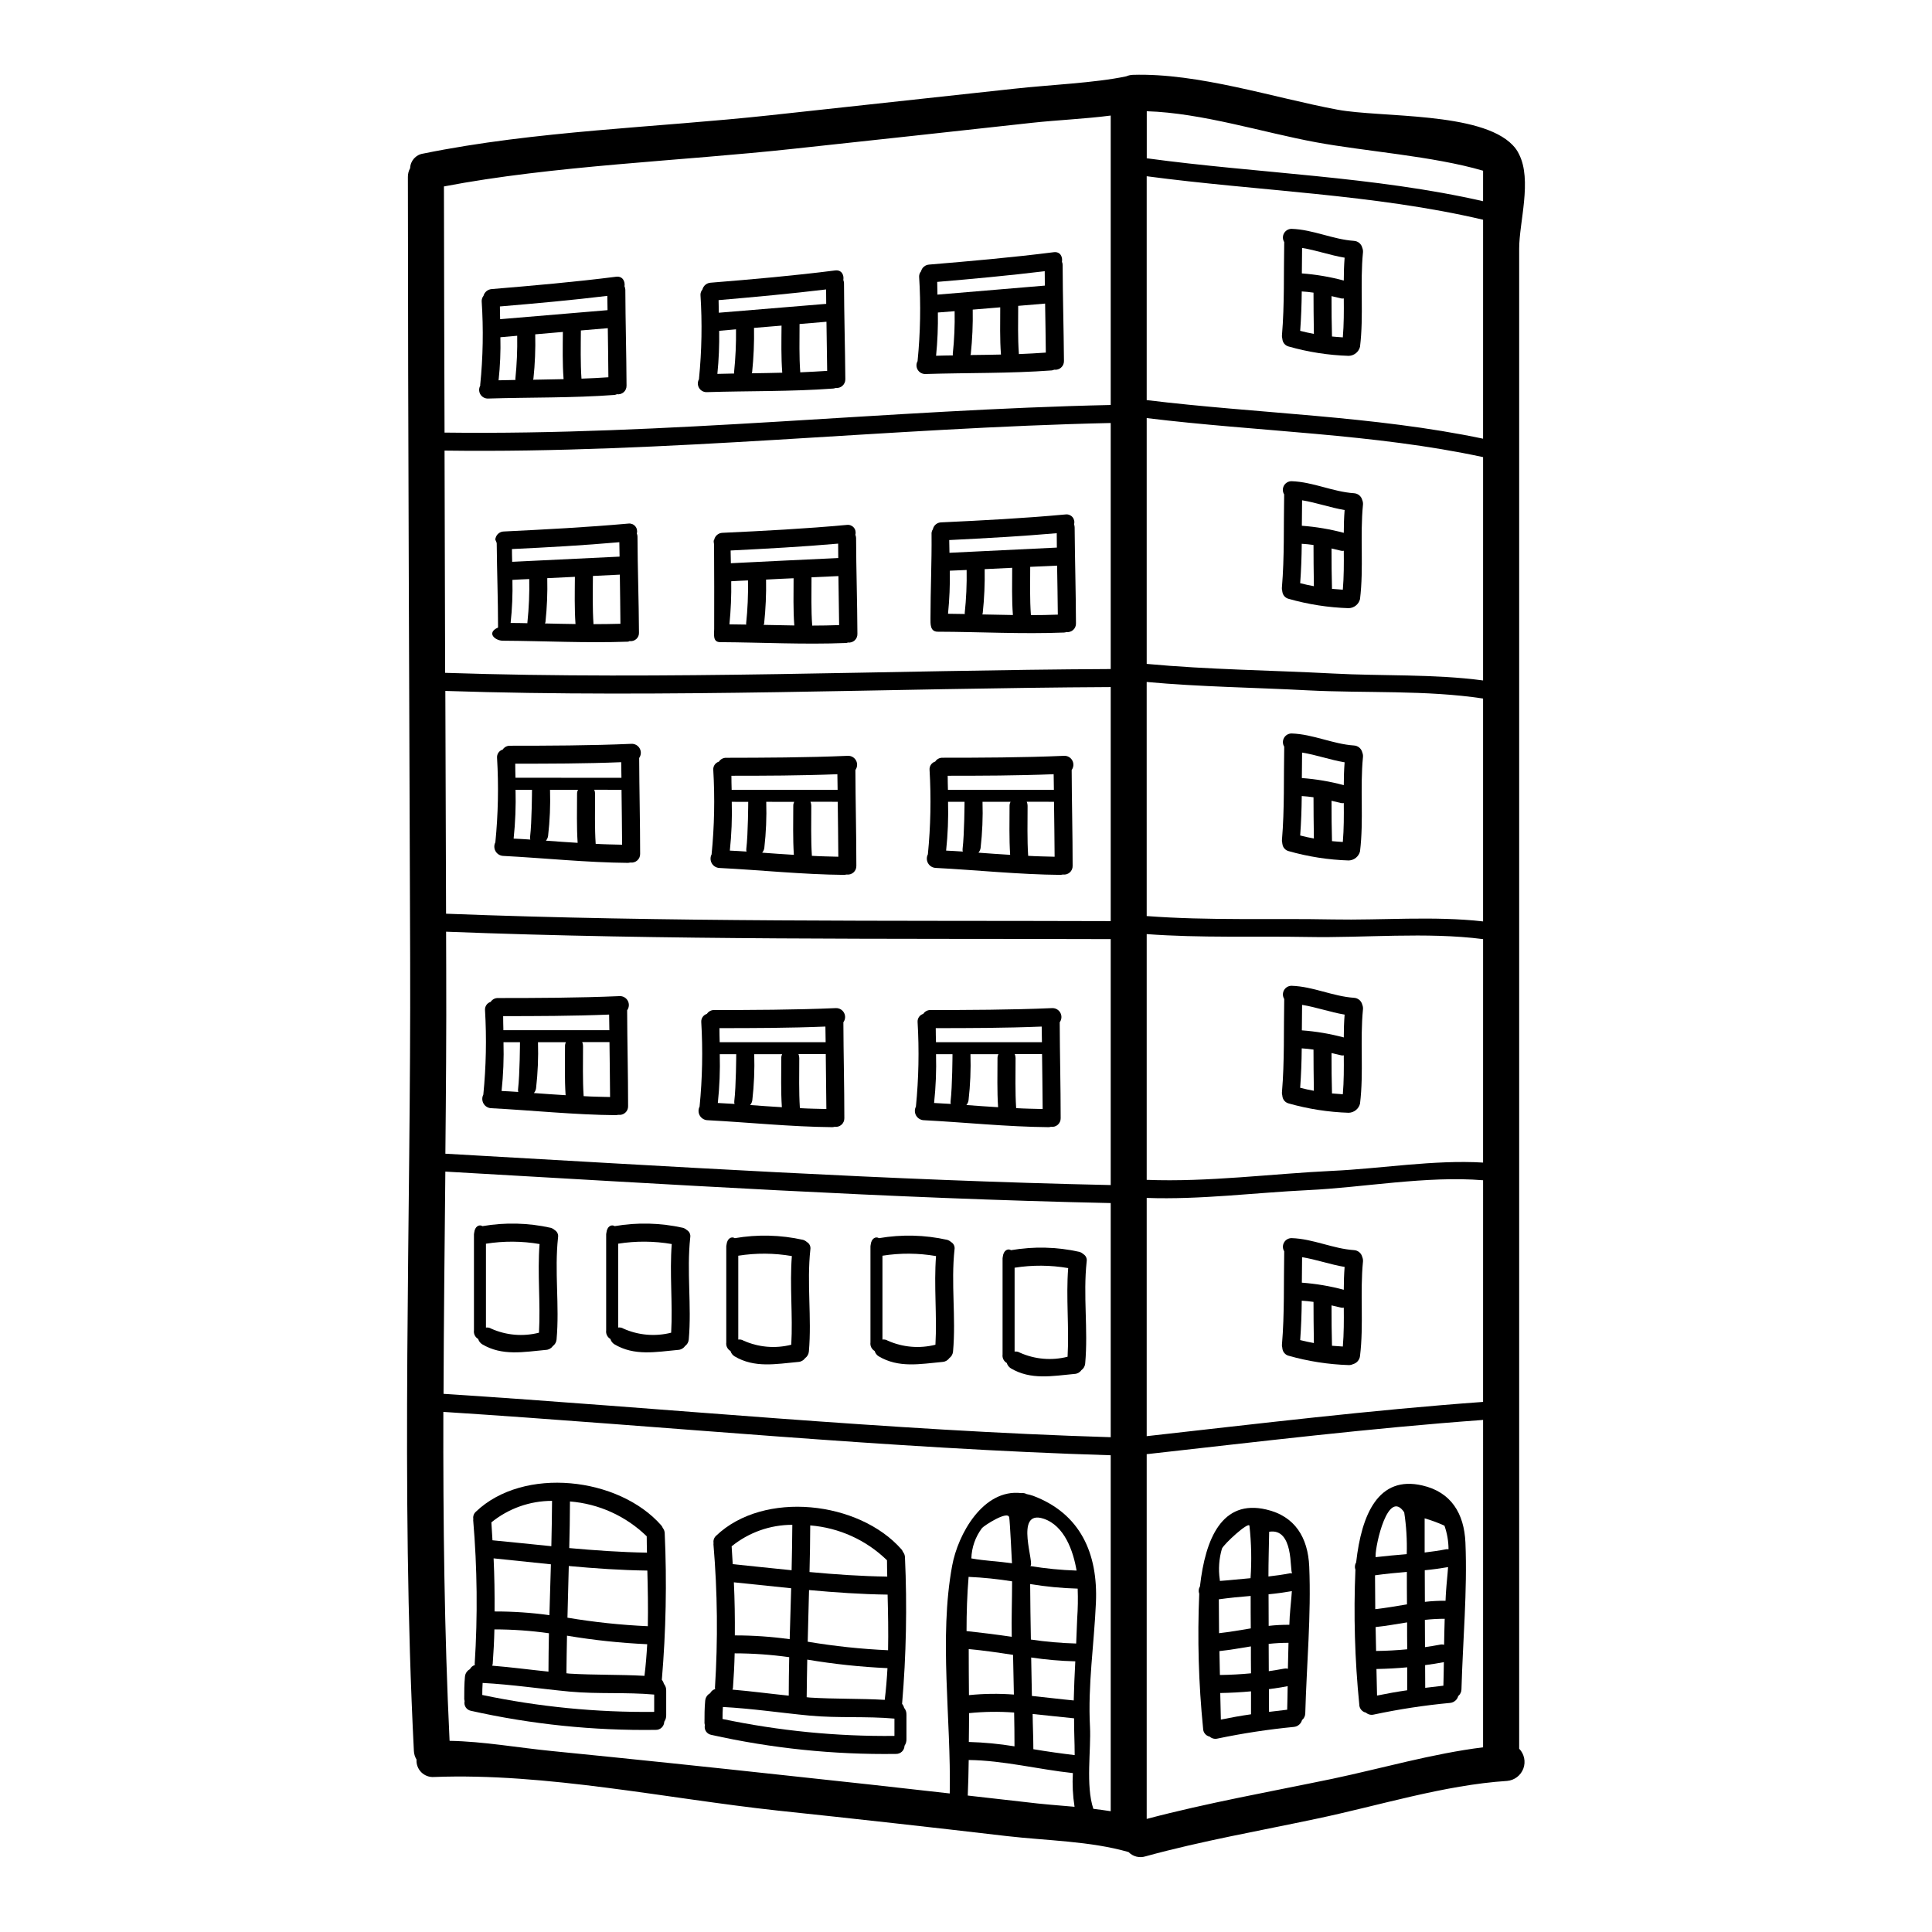
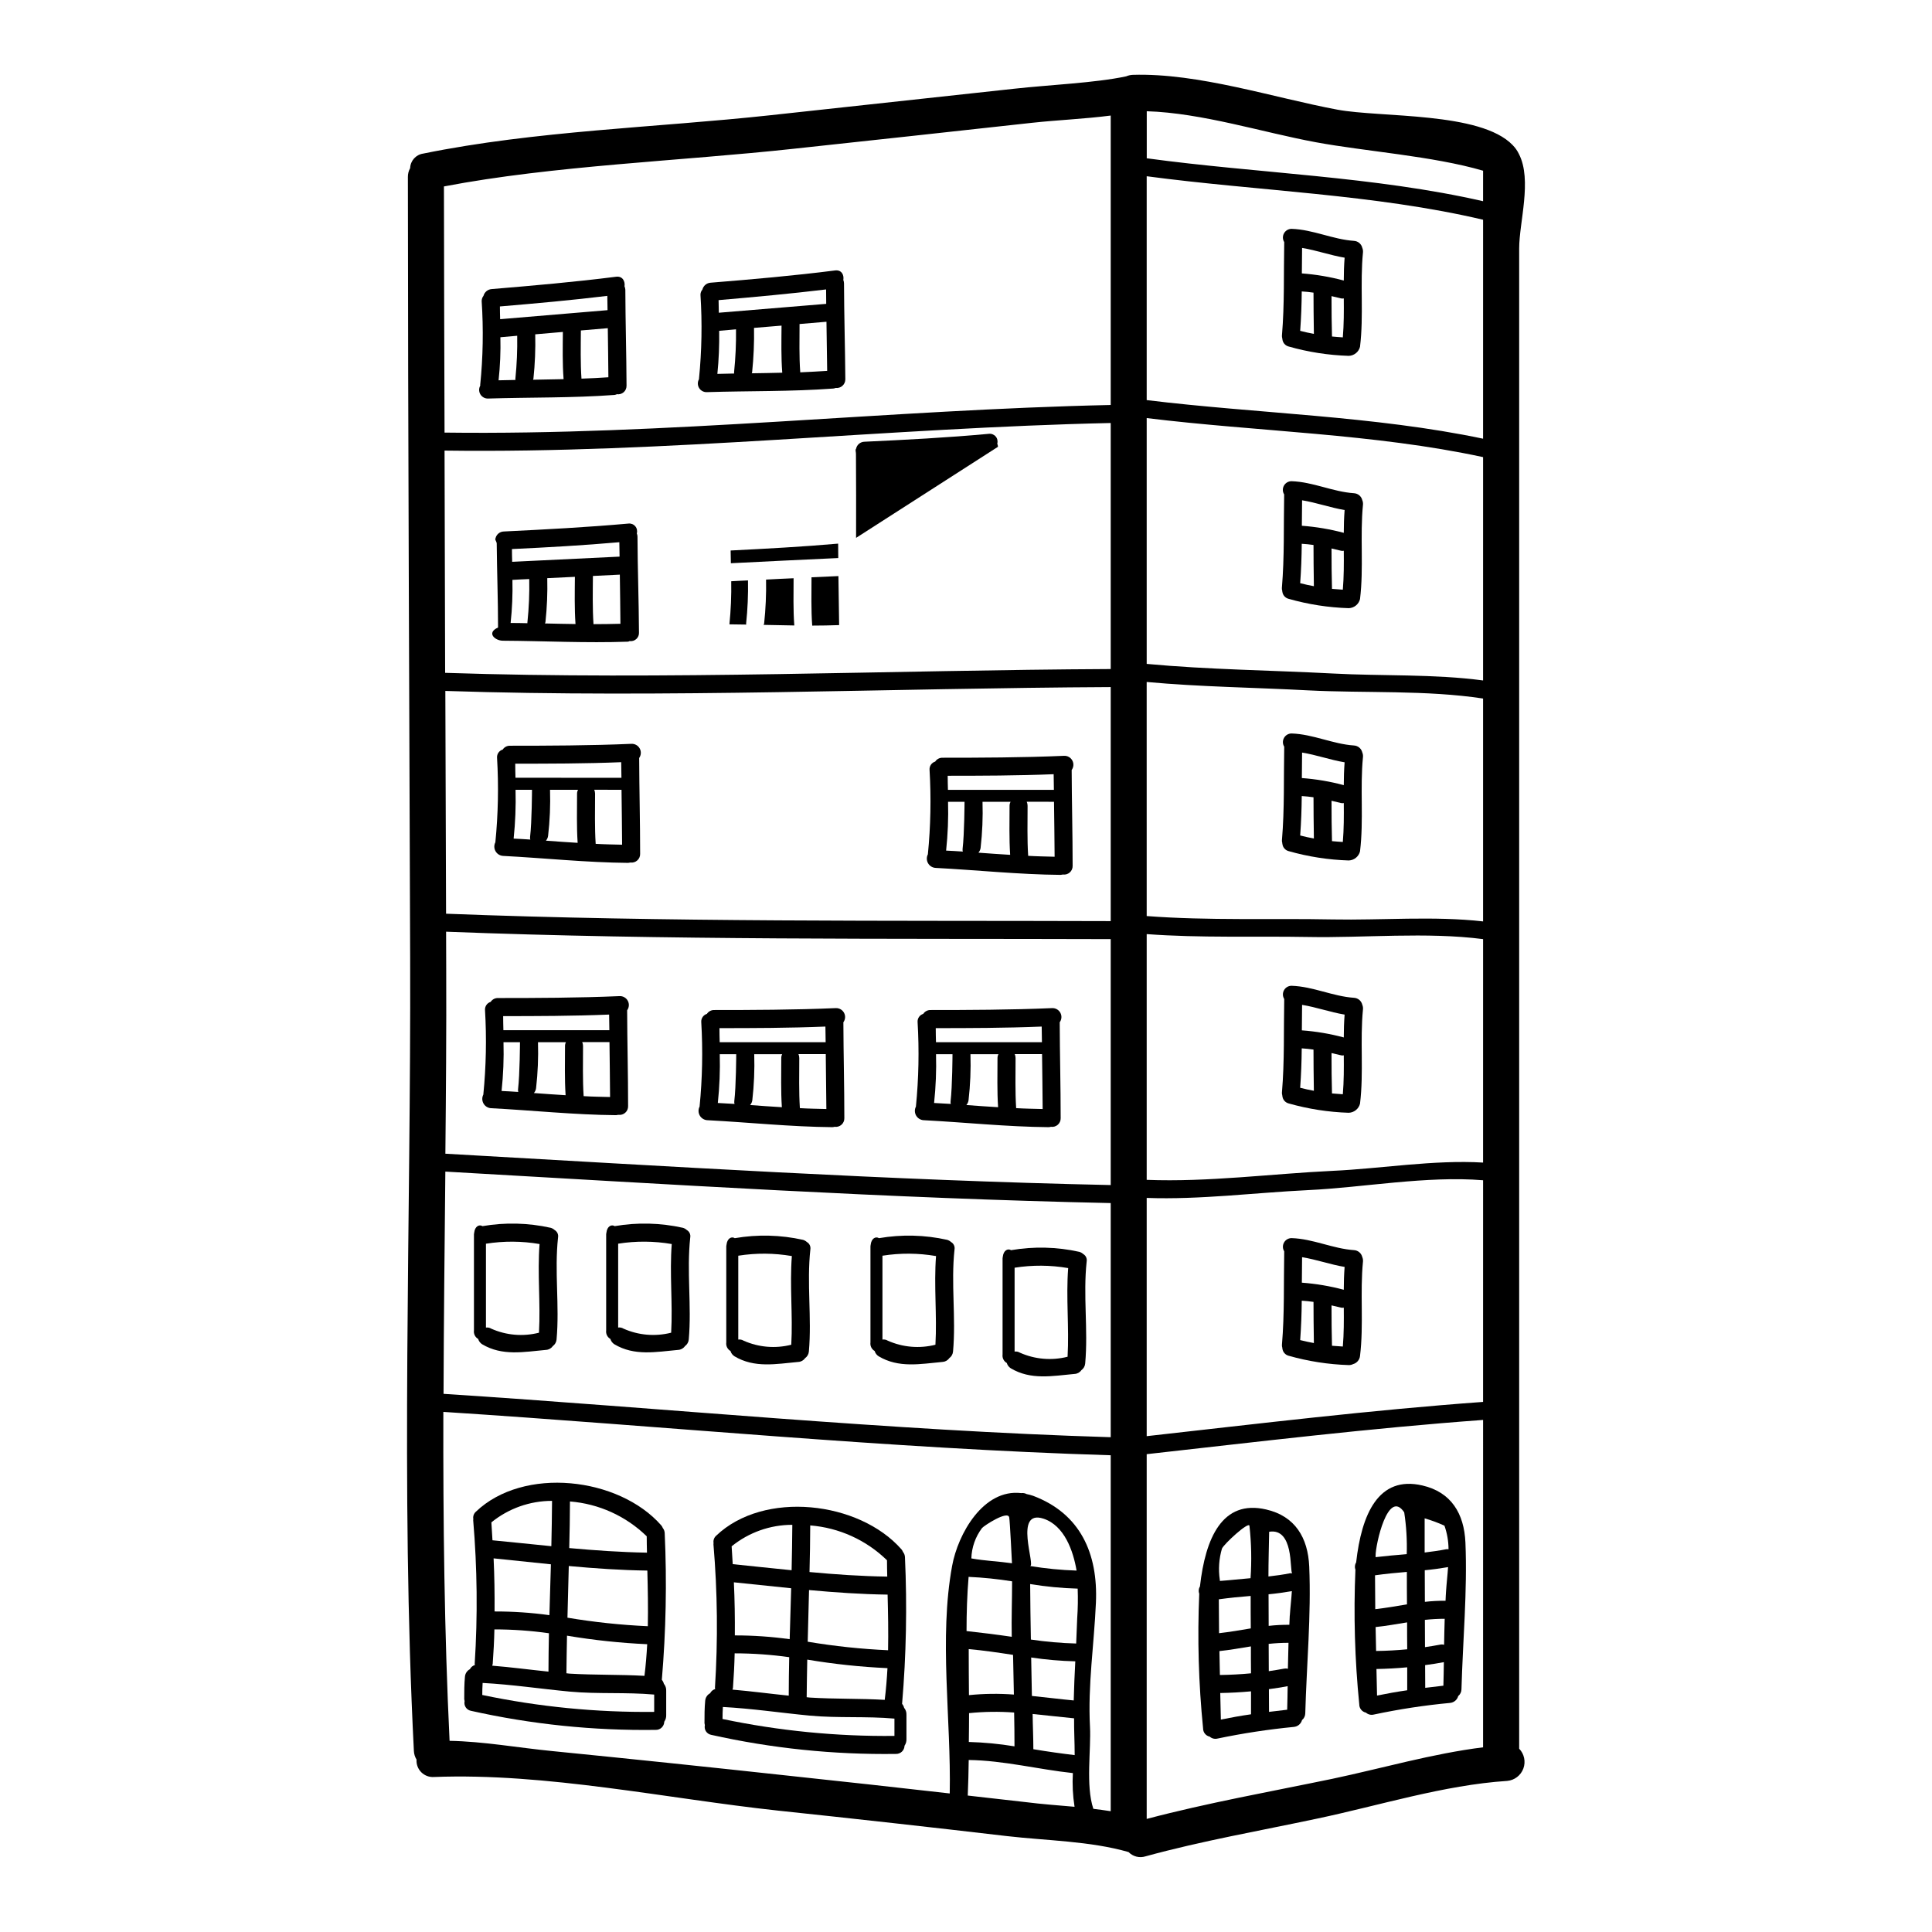
<svg xmlns="http://www.w3.org/2000/svg" fill="#000000" width="800px" height="800px" version="1.1" viewBox="144 144 512 512">
  <g>
    <path d="m443.09 634.82c-10.125-2.93-21.809-3.027-32.219-4.234-20.184-2.363-40.402-4.613-60.648-6.75-29.52-3.184-61.449-10.059-91.219-8.914-1.25 0.086-2.477-0.375-3.359-1.258-0.887-0.887-1.344-2.113-1.258-3.359-0.426-0.691-0.668-1.48-0.703-2.293-3.543-69.758-0.762-140.35-0.988-210.18-0.219-68.957-0.57-137.95-0.602-206.92v0.004c-0.012-0.828 0.195-1.645 0.602-2.363 0.066-1.945 1.516-3.566 3.441-3.848 29.832-6.082 61.699-6.879 91.949-10.16 21.586-2.363 43.16-4.707 64.727-7.035 9.203-1.02 21.461-1.531 29.641-3.281h0.004c0.543-0.234 1.125-0.367 1.715-0.395 17.449-0.539 37.254 6.051 54.285 9.234 11.492 2.133 37.918 0.512 46.422 9.391v0.004c0.68 0.688 1.242 1.484 1.656 2.359 3.543 6.875 0.062 18.105 0.062 25.023v397.58c1.352 1.398 1.781 3.449 1.102 5.273-0.68 1.82-2.348 3.09-4.285 3.262-16.715 1.082-34.035 6.559-50.383 9.996-15.121 3.215-30.562 5.902-45.465 9.996h0.004c-1.586 0.504-3.32 0.066-4.481-1.129zm-26.109-75.812c4.078 0.676 8.195 1.078 12.324 1.211-0.895-5.25-3.215-11.906-8.758-13.754-8.02-2.609-2.051 12.543-3.566 12.543zm120.05 48.043 0.004-86.754c-29.77 2.164-59.473 5.762-89.148 9.074v96.66c16.172-4.266 32.828-7.227 49.199-10.629 13-2.742 26.562-6.688 39.965-8.348zm0-91.535 0.004-58.734c-14.902-1.238-31.965 1.941-46.324 2.609-14.012 0.668-28.691 2.582-42.824 2.07v63.137c29.691-3.316 59.395-6.918 89.164-9.078zm0-63.422 0.004-59.215c-14.957-1.941-31.613-0.285-46.324-0.57-14.137-0.254-28.656 0.289-42.824-0.762v65.125c16.266 0.637 33.207-1.625 49.352-2.391 12.465-0.555 26.824-2.977 39.812-2.184zm0-63.934v-59.039c-14.996-2.289-31.488-1.402-46.324-2.164-14.199-0.762-28.621-0.922-42.824-2.227l0.004 62.035c16.336 1.242 33.062 0.574 49.352 0.895 12.715 0.254 26.824-0.957 39.812 0.527zm0-63.836 0.004-59.18c-28.879-6.238-59.828-6.746-89.148-10.348v65.145c16.367 1.527 32.984 1.684 49.352 2.547 12.816 0.699 26.824 0.094 39.812 1.844zm0-64.059 0.004-58.031c-28.781-6.781-59.855-7.613-89.148-11.527v59.324c29.309 3.586 60.254 4.16 89.164 10.234zm0-62.945 0.004-8.078c-13.246-3.887-31.488-5.156-44.32-7.547-13.992-2.578-30.164-7.769-44.812-8.215v12.512c0.031 0 0.062-0.031 0.094-0.031 29.23 3.981 60.246 4.777 89.055 11.367zm-98.68 426.67v-94.332c-58.934-1.781-118.02-7.707-176.86-11.492-0.062 29.125 0.254 58.199 1.652 87.172 9.012 0.16 18.309 1.848 27.129 2.707 21.074 2.098 42.145 4.297 63.199 6.59 14.074 1.496 28.145 3.047 42.219 4.648 0.395-19.645-2.898-41.168 0.637-60.332 1.527-8.375 8.215-20.469 18.336-19.262v-0.004c0.48-0.062 0.973 0.027 1.402 0.258 0.594 0.117 1.18 0.273 1.75 0.473 12.48 4.723 17.191 15.25 16.617 28.305-0.477 10.984-2.164 21.871-1.574 32.891 0.32 6.051-1.18 15.535 0.891 21.746 1.547 0.199 3.074 0.383 4.602 0.633zm0-99.113v-62.051c-58.742-1.242-117.69-5-176.33-8.34-0.188 19.645-0.414 39.254-0.477 58.898 58.812 3.789 117.88 9.711 176.81 11.492zm0-66.824v-65.176c-58.613-0.188-117.55 0.32-176.13-1.969 0 3.406 0.031 6.781 0.031 10.188 0.062 16.176-0.062 32.383-0.223 48.648 58.645 3.309 117.58 7.066 176.32 8.309zm0-69.949v-62.02c-58.68 0.289-117.69 2.961-176.33 1.02l0.191 59.039c58.562 2.277 117.52 1.77 176.14 1.961zm0-66.797v-65.207c-58.742 1.277-117.8 8.102-176.54 7.312 0.062 19.609 0.117 39.242 0.156 58.898 58.648 1.957 117.68-0.719 176.39-1.008zm0-69.977v-76.707c-6.906 0.895-14.039 1.18-20.789 1.914-21.043 2.32-42.09 4.613-63.133 6.875-30.09 3.277-63.871 4.457-92.781 9.996 0.031 21.746 0.086 43.492 0.16 65.234 58.742 0.766 117.8-6.047 176.54-7.316zm-8.883 321.57v-0.004c0.184-2.625 0.23-5.262 0.129-7.894-4.223-0.117-8.43-0.523-12.594-1.211 0.035 4.902 0.098 9.809 0.191 14.707 3.977 0.59 7.984 0.941 12.004 1.051 0.078-2.231 0.172-4.426 0.27-6.656zm-0.668 36.211v-0.223c0-3.215-0.188-6.367-0.156-9.516-3.629-0.352-7.387-0.789-10.984-1.148 0.031 3.121 0.191 6.242 0.191 9.332 3.562 0.613 7.766 1.188 10.945 1.566zm-0.25-14.488c0.094-3.438 0.219-6.875 0.414-10.348l-0.004-0.004c-3.914-0.098-7.816-0.438-11.688-1.016 0.062 3.406 0.129 6.781 0.191 10.188 3.695 0.367 7.356 0.844 11.082 1.191zm0.219 28.18-0.004-0.004c-0.465-2.949-0.613-5.938-0.445-8.914-9.234-0.988-18.273-3.34-27.602-3.469-0.031 3.117-0.125 6.269-0.254 9.422 5.16 0.57 10.305 1.156 15.441 1.75 4.137 0.527 8.5 0.844 12.859 1.227zm-15.918-16.016c0-2.961-0.031-5.953-0.094-8.945l-0.004-0.004c-3.977-0.297-7.973-0.242-11.941 0.16 0 2.547-0.031 5.094-0.062 7.641 4.055 0.113 8.098 0.5 12.098 1.16zm-0.16-13.723c-0.062-3.504-0.156-7.008-0.219-10.504-3.938-0.605-7.801-1.18-11.75-1.531 0 4.078 0.031 8.152 0.062 12.203l-0.004-0.004c3.957-0.402 7.941-0.449 11.906-0.152zm-0.57-15.316c-0.094-4.898 0.094-9.773 0.094-14.676l-0.004-0.004c-3.816-0.613-7.664-1.008-11.523-1.18-0.395 4.723-0.543 9.445-0.543 14.266v0.094c3.184 0.336 8.09 0.945 11.973 1.516zm0.062-19.484s-0.539-11.176-0.73-12.129c-0.352-1.945-6.656 2.164-7.195 2.801h-0.004c-1.758 2.324-2.75 5.141-2.836 8.055 0.055-0.008 0.109 0.004 0.16 0.031 3.438 0.621 7.082 0.746 10.602 1.258z" />
    <path d="m486.9 601.65c-6.801 0.66-13.562 1.691-20.25 3.09-0.734 0.18-1.504-0.012-2.066-0.512-1.035-0.219-1.77-1.141-1.754-2.195-1.191-11.848-1.531-23.766-1.02-35.66-0.246-0.652-0.176-1.379 0.191-1.969 1.434-12.77 5.902-23.086 17.543-20.375 7.644 1.75 11.078 7.449 11.414 15.121 0.543 12.895-0.699 26.043-1.051 38.938-0.02 0.68-0.332 1.32-0.859 1.75-0.27 0.992-1.125 1.715-2.148 1.812zm-1.02-40.723c0.203-0.016 0.402-0.016 0.605 0-0.414 0-0.223-3.277-0.895-6.269-0.637-2.754-2.004-5.254-5.25-4.723-0.066 3.938-0.191 7.898-0.191 11.848 1.906-0.219 3.82-0.473 5.731-0.855zm-0.062 11.207c0.125-2.004 0.395-4.231 0.539-6.465-2.066 0.352-4.106 0.637-6.176 0.832 0 2.801 0.031 5.602 0.031 8.371 1.82-0.207 3.648-0.301 5.481-0.285 0.031-0.828 0.062-1.656 0.109-2.453zm-0.512 14.105c0.035-2.289 0.098-4.586 0.16-6.875-1.754 0-3.508 0.094-5.254 0.281 0.031 2.519 0.031 4.969 0.031 7.231 1.34-0.191 2.707-0.414 4.047-0.668 0.336-0.07 0.684-0.059 1.016 0.031zm-0.188 10.855c0.062-2.07 0.094-4.137 0.125-6.238-1.652 0.32-3.309 0.57-4.969 0.789 0 2.363 0.031 4.394 0.031 6.019zm-9.586 1.211v-6.082c-2.703 0.25-5.41 0.395-8.152 0.445 0.066 2.363 0.098 4.68 0.16 7.039 2.676-0.547 5.32-1.02 7.992-1.402zm0-10.859c-0.031-2.418-0.031-4.723-0.031-7.133-2.801 0.449-5.574 0.957-8.34 1.242 0.031 2.133 0.094 4.234 0.125 6.336 2.769-0.031 5.527-0.188 8.246-0.445zm-0.062-11.906c-0.031-2.898-0.031-5.731-0.031-8.598-2.832 0.223-5.637 0.508-8.438 0.891 0.031 2.996 0.031 5.988 0.062 8.98 2.801-0.316 5.602-0.797 8.406-1.27zm-0.062-13.309v0.004c0.316-4.629 0.223-9.273-0.289-13.883-0.223-1.207-6.812 4.871-7.289 6.051v-0.004c-0.781 2.668-0.98 5.469-0.574 8.215 0.027 0.117 0.035 0.234 0.031 0.352 2.707-0.191 5.41-0.512 8.121-0.73z" />
    <path d="m504.22 595.66c-1.188-11.844-1.527-23.762-1.02-35.656-0.238-0.648-0.168-1.375 0.195-1.965 1.434-12.77 5.902-23.082 17.543-20.375 7.641 1.75 11.078 7.449 11.414 15.121 0.539 12.895-0.699 26.043-1.051 38.938-0.016 0.68-0.332 1.32-0.859 1.75-0.266 0.988-1.113 1.711-2.133 1.816-6.805 0.633-13.566 1.668-20.25 3.09-0.734 0.18-1.508-0.012-2.07-0.512-1.043-0.215-1.785-1.141-1.77-2.207zm23.055-41.105v0.004c0.199-0.016 0.402-0.016 0.602 0-0.008-2.125-0.375-4.234-1.082-6.238-1.699-0.777-3.453-1.426-5.25-1.945v9.055c1.91-0.234 3.816-0.488 5.731-0.871zm-0.062 11.211c0.125-2.008 0.395-4.234 0.539-6.465-2.07 0.352-4.106 0.633-6.176 0.828 0 2.801 0.031 5.606 0.031 8.371v0.004c1.816-0.207 3.644-0.301 5.477-0.285 0.051-0.828 0.051-1.656 0.129-2.449zm-0.512 14.102c0.031-2.289 0.094-4.586 0.16-6.875-1.754 0-3.508 0.098-5.254 0.289 0.031 2.516 0.031 4.969 0.031 7.227 1.34-0.191 2.707-0.414 4.043-0.668 0.336-0.07 0.688-0.055 1.02 0.035zm-0.188 10.855c0.062-2.066 0.094-4.137 0.125-6.238-1.656 0.32-3.309 0.574-4.969 0.789 0 2.363 0.031 4.398 0.031 6.019zm-9.586 1.211v-6.078c-2.707 0.254-5.41 0.395-8.152 0.445 0.062 2.363 0.094 4.68 0.156 7.039 2.68-0.543 5.32-1.02 7.996-1.402zm0-10.859c-0.031-2.418-0.031-4.723-0.031-7.129-2.801 0.445-5.574 0.953-8.344 1.238 0.035 2.133 0.098 4.234 0.129 6.336 2.769-0.023 5.508-0.184 8.246-0.441zm-0.062-11.906c-0.031-2.898-0.031-5.731-0.031-8.598-2.832 0.223-5.637 0.512-8.438 0.895 0.031 2.992 0.031 5.984 0.062 8.977 2.801-0.312 5.602-0.801 8.406-1.27zm-0.066-13.309v0.004c0.117-3.703-0.105-7.414-0.668-11.078-4.297-6.43-7.613 8.598-7.582 11.461v0.414c2.742-0.32 5.481-0.57 8.25-0.797z" />
    <path d="m505.02 477.14c0.152 0.363 0.215 0.754 0.188 1.145-0.828 8.34 0.223 16.746-0.789 25.059h0.004c-0.117 1.027-0.848 1.887-1.848 2.164-0.355 0.176-0.75 0.262-1.148 0.254-5.398-0.172-10.754-1.004-15.949-2.481-0.871-0.238-1.516-0.98-1.625-1.879 0-0.047-0.012-0.09-0.031-0.129v-0.125c-0.082-0.246-0.113-0.504-0.094-0.762 0.699-8.246 0.445-16.492 0.605-24.77-0.445-0.711-0.465-1.605-0.055-2.336 0.41-0.727 1.184-1.176 2.023-1.168 5.699 0.188 10.891 2.801 16.531 3.184 1.055 0.062 1.945 0.812 2.188 1.844zm-4.902 8.66c0-2.004 0.062-4.012 0.219-6.051-3.816-0.637-7.477-1.969-11.27-2.578-0.031 2.258-0.031 4.523-0.062 6.75 3.754 0.277 7.473 0.906 11.109 1.879zm-0.254 15.059c0.289-3.438 0.289-6.875 0.254-10.316h-0.004c-0.23 0.047-0.469 0.047-0.699 0-0.863-0.188-1.719-0.414-2.547-0.602 0 4.074 0.031 7.227 0.125 10.699 0.957 0.078 1.91 0.141 2.867 0.203zm-7.672-0.922c-0.066-3.664-0.098-8.344-0.098-10.922-1.016-0.156-2.066-0.254-3.117-0.32-0.031 3.504-0.16 6.977-0.414 10.441 1.203 0.305 2.414 0.562 3.625 0.785z" />
    <path d="m505.02 410.27c0.152 0.363 0.215 0.758 0.188 1.148-0.828 8.344 0.223 16.746-0.789 25.059l0.004-0.004c-0.348 1.387-1.57 2.371-2.996 2.422-5.398-0.172-10.754-1.008-15.949-2.484-0.871-0.238-1.516-0.98-1.625-1.879 0-0.043-0.012-0.09-0.031-0.129v-0.125c-0.082-0.246-0.113-0.504-0.094-0.766 0.699-8.246 0.445-16.492 0.605-24.77v0.004c-0.445-0.711-0.465-1.605-0.055-2.336s1.184-1.18 2.023-1.168c5.699 0.188 10.891 2.801 16.531 3.184 1.055 0.062 1.945 0.812 2.188 1.844zm-4.902 8.66c0-2.004 0.062-4.012 0.219-6.051-3.816-0.633-7.477-1.969-11.27-2.578-0.031 2.258-0.031 4.523-0.062 6.75v0.004c3.754 0.273 7.473 0.902 11.109 1.875zm-0.254 15.059c0.289-3.438 0.289-6.875 0.254-10.316h-0.004c-0.23 0.055-0.469 0.055-0.699 0-0.863-0.188-1.719-0.395-2.547-0.602 0 4.074 0.031 7.227 0.125 10.699 0.957 0.082 1.91 0.156 2.867 0.219zm-7.676-0.922c-0.066-3.66-0.098-8.344-0.098-10.922-1.016-0.156-2.066-0.25-3.117-0.32-0.031 3.504-0.16 6.977-0.414 10.445 1.207 0.32 2.418 0.574 3.629 0.797z" />
    <path d="m505.02 343.41c0.152 0.363 0.215 0.754 0.188 1.145-0.828 8.344 0.223 16.746-0.789 25.059h0.004c-0.348 1.383-1.57 2.371-2.996 2.418-5.398-0.168-10.754-1.004-15.949-2.481-0.871-0.238-1.516-0.98-1.625-1.879 0-0.043-0.008-0.086-0.031-0.125v-0.129c-0.082-0.246-0.113-0.508-0.094-0.766 0.699-8.246 0.445-16.492 0.605-24.77-0.445-0.711-0.465-1.605-0.055-2.332 0.41-0.73 1.184-1.18 2.023-1.172 5.699 0.191 10.891 2.801 16.531 3.184 1.055 0.066 1.945 0.816 2.188 1.848zm-4.902 8.66c0-2.004 0.062-4.012 0.219-6.051-3.816-0.633-7.477-1.969-11.27-2.578-0.031 2.262-0.031 4.523-0.062 6.75 3.754 0.277 7.473 0.906 11.109 1.879zm-0.254 15.059c0.289-3.438 0.289-6.875 0.254-10.312h-0.004c-0.23 0.047-0.469 0.047-0.699 0-0.863-0.191-1.719-0.418-2.547-0.605 0 4.074 0.031 7.227 0.125 10.699 0.957 0.094 1.91 0.156 2.867 0.219zm-7.672-0.922c-0.066-3.66-0.098-8.34-0.098-10.922-1.016-0.156-2.066-0.25-3.117-0.32-0.031 3.504-0.16 6.977-0.414 10.445 1.203 0.32 2.414 0.574 3.625 0.797z" />
    <path d="m505.02 276.55c0.152 0.359 0.215 0.754 0.188 1.145-0.828 8.344 0.223 16.746-0.789 25.059l0.004-0.004c-0.344 1.391-1.566 2.379-2.996 2.422-5.398-0.168-10.754-1-15.949-2.484-0.879-0.23-1.527-0.973-1.641-1.871 0-0.047-0.012-0.09-0.031-0.129v-0.129c-0.082-0.246-0.113-0.504-0.094-0.762 0.699-8.246 0.445-16.492 0.605-24.77-0.445-0.711-0.465-1.605-0.055-2.336 0.41-0.73 1.184-1.176 2.023-1.168 5.699 0.191 10.891 2.801 16.531 3.184 1.062 0.059 1.957 0.809 2.203 1.844zm-4.902 8.66c0-2.004 0.062-4.012 0.219-6.047-3.816-0.637-7.477-1.969-11.27-2.582-0.031 2.262-0.031 4.523-0.062 6.75 3.754 0.277 7.473 0.906 11.109 1.875zm-0.254 15.062c0.289-3.441 0.289-6.879 0.254-10.316h-0.004c-0.23 0.047-0.469 0.047-0.699 0-0.863-0.191-1.719-0.395-2.547-0.605 0 4.074 0.031 7.227 0.125 10.699 0.957 0.09 1.91 0.152 2.867 0.223zm-7.672-0.926c-0.066-3.66-0.098-8.34-0.098-10.922-1.016-0.156-2.066-0.25-3.117-0.316-0.031 3.5-0.16 6.969-0.414 10.441 1.203 0.32 2.414 0.57 3.625 0.797z" />
    <path d="m505.02 209.68c0.152 0.363 0.215 0.758 0.188 1.148-0.828 8.34 0.223 16.742-0.789 25.059h0.004c-0.344 1.387-1.57 2.375-2.996 2.418-5.398-0.168-10.754-1.004-15.949-2.484-0.875-0.238-1.516-0.98-1.625-1.879 0-0.043-0.008-0.086-0.031-0.125v-0.129c-0.082-0.246-0.113-0.508-0.094-0.766 0.699-8.266 0.445-16.492 0.605-24.77-0.445-0.707-0.465-1.605-0.055-2.332 0.41-0.73 1.184-1.18 2.023-1.172 5.699 0.191 10.891 2.801 16.531 3.184v0.004c1.055 0.062 1.945 0.812 2.188 1.844zm-4.902 8.66c0-2.008 0.062-4.016 0.219-6.051-3.816-0.637-7.477-1.969-11.27-2.582-0.031 2.262-0.031 4.523-0.062 6.75 3.754 0.281 7.473 0.91 11.109 1.887zm-0.254 15.059c0.289-3.441 0.289-6.879 0.254-10.316h-0.004c-0.23 0.047-0.469 0.047-0.699 0-0.863-0.191-1.719-0.395-2.547-0.605 0 4.078 0.031 7.227 0.125 10.699 0.957 0.098 1.91 0.16 2.867 0.227zm-7.672-0.926c-0.066-3.66-0.098-8.34-0.098-10.918-1.016-0.16-2.066-0.254-3.117-0.32-0.031 3.5-0.16 6.969-0.414 10.441 1.203 0.324 2.414 0.578 3.625 0.801z" />
    <path d="m431.06 476.33c0.684 0.391 1.051 1.168 0.922 1.941-0.984 9.008 0.418 18.055-0.395 27.062v0.004c-0.059 0.715-0.434 1.367-1.02 1.781-0.41 0.59-1.066 0.953-1.785 0.988-5.902 0.539-11.586 1.684-16.926-1.5h0.004c-0.512-0.324-0.883-0.82-1.051-1.402-0.801-0.453-1.238-1.348-1.117-2.258v-25.469c0-0.094 0.031-0.16 0.031-0.254s0.031-0.125 0.031-0.188c0.191-1.688 1.34-2.262 2.195-1.719l0.004-0.008c6-1.031 12.145-0.879 18.086 0.445 0.379 0.113 0.727 0.309 1.02 0.574zm-4.141 27.223c0.445-7.832-0.445-15.664 0.16-23.496-4.695-0.812-9.496-0.844-14.199-0.098v22.223c0.484-0.07 0.98 0.031 1.398 0.289 3.973 1.773 8.426 2.152 12.641 1.082z" />
-     <path d="m428.79 283.77c0.066 8.5 0.32 16.973 0.352 25.441 0.02 0.66-0.254 1.293-0.742 1.734-0.492 0.441-1.152 0.645-1.805 0.555-0.191 0.074-0.395 0.117-0.602 0.129-11.18 0.449-22.289-0.188-33.496-0.219-2.039 0-1.91-2.102-1.91-3.504v-0.062c0-7.356 0.352-14.809 0.285-22.191v-0.004c-0.047-0.492 0.074-0.988 0.352-1.398 0.223-1.043 1.133-1.793 2.199-1.816 10.98-0.512 22-1.082 32.984-2.102 0.684-0.082 1.363 0.184 1.812 0.707 0.449 0.523 0.605 1.238 0.414 1.902 0.102 0.262 0.156 0.543 0.156 0.828zm-4.457 23.117c-0.062-4.328-0.094-8.66-0.191-12.988-2.363 0.094-4.723 0.219-7.129 0.32 0 4.266-0.129 8.531 0.188 12.797 2.359-0.004 4.746-0.035 7.137-0.133zm-0.254-17.766c0-1.27-0.031-2.547-0.031-3.816-9.484 0.828-18.977 1.336-28.492 1.816 0.031 1.113 0.031 2.227 0.062 3.375 9.477-0.477 18.965-0.934 28.461-1.379zm-19.77 17.711c2.707 0.062 5.41 0.094 8.121 0.156-0.32-4.168-0.191-8.34-0.191-12.512-2.422 0.098-4.867 0.223-7.289 0.352l-0.004-0.004c0.07 3.891-0.102 7.785-0.512 11.656 0 0.117-0.109 0.23-0.109 0.34zm-4.141-11.781-4.457 0.188c0.066 3.809-0.094 7.621-0.477 11.414 1.465 0.035 2.961 0.035 4.457 0.066 0-0.098-0.031-0.16-0.031-0.254 0.406-3.793 0.574-7.609 0.508-11.426z" />
    <path d="m426 344.3c0.906-0.039 1.754 0.445 2.18 1.246 0.43 0.801 0.359 1.777-0.176 2.508 0.031 8.469 0.254 16.926 0.254 25.406 0.02 0.664-0.258 1.305-0.754 1.746-0.5 0.441-1.164 0.645-1.824 0.551-0.199 0.047-0.402 0.078-0.605 0.094-11.078-0.094-22.098-1.273-33.145-1.848-0.832-0.051-1.582-0.52-1.992-1.246-0.41-0.727-0.426-1.609-0.043-2.352 0.738-7.445 0.887-14.941 0.445-22.414-0.066-0.98 0.555-1.879 1.496-2.164 0.426-0.656 1.164-1.043 1.945-1.02 9.547 0 21.359-0.031 32.219-0.508zm-2.516 26.742c-0.031-4.836-0.098-9.711-0.16-14.562l-7.227-0.004c0.148 0.332 0.223 0.691 0.223 1.051 0 4.426-0.129 8.848 0.156 13.277 2.328 0.141 4.652 0.172 7.008 0.238zm-0.191-17.73c-0.031-1.371-0.031-2.754-0.062-4.141-9.52 0.395-19.645 0.414-28.082 0.414 0 1.242 0.031 2.484 0.066 3.727zm-11.484 3.18h-7.43c0.125 4.074-0.043 8.152-0.508 12.203-0.062 0.469-0.266 0.91-0.574 1.27 2.801 0.223 5.606 0.395 8.406 0.574-0.289-4.328-0.16-8.66-0.16-12.988-0.004-0.367 0.09-0.734 0.266-1.059zm-12.203 0h-4.363c0.117 4.316-0.055 8.637-0.512 12.926 1.465 0.062 2.93 0.156 4.43 0.254v0.004c-0.07-0.227-0.094-0.465-0.066-0.699 0.48-3.984 0.516-12.484 0.516-12.484z" />
-     <path d="m425.61 214.27c0.031 8.469 0.285 16.926 0.352 25.406 0.012 0.664-0.266 1.301-0.766 1.742-0.496 0.441-1.16 0.645-1.816 0.555-0.203 0.086-0.418 0.148-0.633 0.188-11.148 0.828-22.352 0.605-33.527 0.957-0.828 0.012-1.598-0.418-2.019-1.129-0.422-0.711-0.43-1.594-0.02-2.312v-0.125c0.734-7.394 0.867-14.836 0.395-22.254-0.004-0.512 0.176-1.012 0.512-1.402 0.25-1.004 1.129-1.727 2.164-1.781 11.02-0.926 22-1.883 32.984-3.277 1.719-0.223 2.422 1.18 2.195 2.547v-0.004c0.129 0.281 0.191 0.586 0.18 0.891zm-11.59 23.566c2.363-0.094 4.723-0.223 7.133-0.395-0.062-4.328-0.094-8.66-0.188-12.988-2.363 0.188-4.746 0.395-7.133 0.602-0.004 4.242-0.133 8.508 0.188 12.781zm6.875-18.148c0-1.27-0.031-2.547-0.031-3.816-9.484 1.145-18.977 2.035-28.492 2.832 0.031 1.113 0.031 2.227 0.062 3.375zm-19.719 18.398c2.707-0.031 5.379-0.062 8.09-0.129-0.32-4.168-0.191-8.34-0.191-12.512-2.418 0.191-4.867 0.418-7.289 0.605h-0.004c0.07 3.922-0.102 7.848-0.512 11.75-0.012 0.098-0.043 0.195-0.094 0.285zm-4.168-11.621c-1.5 0.129-2.996 0.223-4.461 0.352v-0.004c0.062 3.828-0.094 7.656-0.477 11.465 1.496-0.031 2.961-0.094 4.457-0.094 0-0.125-0.031-0.223-0.031-0.395 0.402-3.762 0.566-7.543 0.492-11.324z" />
    <path d="m422.83 411.16c0.906-0.035 1.754 0.449 2.18 1.25 0.43 0.801 0.359 1.773-0.176 2.504 0.031 8.469 0.254 16.926 0.254 25.406v0.004c0.02 0.664-0.258 1.301-0.754 1.742-0.5 0.441-1.164 0.645-1.824 0.547-0.199 0.055-0.402 0.086-0.605 0.098-11.078-0.098-22.098-1.273-33.141-1.848v0.004c-0.832-0.055-1.582-0.523-1.996-1.25-0.41-0.727-0.426-1.609-0.043-2.352 0.738-7.449 0.887-14.941 0.445-22.414-0.066-0.98 0.555-1.875 1.496-2.164 0.426-0.656 1.16-1.039 1.941-1.02 9.535 0 21.348-0.031 32.223-0.508zm-2.516 26.742c-0.031-4.836-0.098-9.711-0.16-14.562h-7.242c0.148 0.328 0.223 0.688 0.223 1.051 0 4.426-0.129 8.848 0.156 13.277 2.328 0.141 4.648 0.172 7.008 0.234zm-0.191-17.711c-0.031-1.371-0.031-2.754-0.062-4.141-9.52 0.395-19.645 0.414-28.078 0.414 0 1.242 0.031 2.484 0.062 3.727zm-11.492 3.184h-7.449c0.125 4.074-0.043 8.152-0.508 12.199-0.066 0.473-0.266 0.914-0.574 1.273 2.801 0.223 5.606 0.395 8.406 0.574-0.289-4.328-0.16-8.66-0.16-12.988-0.008-0.379 0.086-0.75 0.266-1.078zm-12.203 0h-4.371c0.117 4.316-0.055 8.633-0.512 12.926 1.465 0.062 2.934 0.156 4.43 0.25-0.07-0.227-0.094-0.465-0.062-0.699 0.477-4 0.508-12.496 0.508-12.496z" />
    <path d="m396.04 473.15c0.684 0.391 1.051 1.164 0.922 1.941-0.984 9.008 0.418 18.055-0.395 27.062-0.059 0.719-0.43 1.371-1.016 1.785-0.41 0.586-1.066 0.949-1.781 0.988-5.902 0.539-11.59 1.684-16.926-1.5-0.508-0.324-0.883-0.82-1.051-1.398-0.797-0.457-1.238-1.352-1.113-2.262v-25.473c0-0.094 0.031-0.156 0.031-0.254 0-0.098 0.031-0.125 0.031-0.188 0.191-1.688 1.34-2.262 2.199-1.719v-0.004c6-1.031 12.141-0.879 18.082 0.445 0.375 0.117 0.723 0.312 1.016 0.574zm-4.141 27.219c0.449-7.832-0.445-15.664 0.16-23.496v-0.004c-4.695-0.809-9.492-0.84-14.199-0.094v22.223c0.484-0.07 0.98 0.031 1.398 0.289 3.973 1.773 8.426 2.152 12.641 1.082z" />
    <path d="m384.22 598.46v6.367c0.035 0.645-0.145 1.281-0.512 1.816-0.012 0.59-0.262 1.152-0.691 1.559-0.434 0.406-1.008 0.625-1.598 0.605-16.465 0.23-32.898-1.469-48.969-5.062-0.562-0.113-1.051-0.445-1.363-0.926s-0.414-1.062-0.289-1.621c-0.051-0.176-0.086-0.359-0.102-0.543 0-2.004 0-3.981 0.191-5.988h0.004c0.078-0.824 0.566-1.555 1.301-1.938 0.27-0.543 0.758-0.949 1.34-1.113-0.039-0.105-0.059-0.211-0.062-0.32 0.809-12.664 0.676-25.371-0.395-38.016-0.031-0.129 0.031-0.191 0.031-0.32v0.004c-0.133-0.73 0.121-1.473 0.668-1.969 12.637-12.094 37.887-9.199 49.125 3.598h0.004c0.172 0.211 0.309 0.445 0.41 0.699 0.32 0.398 0.5 0.891 0.512 1.402 0.59 12.949 0.336 25.926-0.762 38.844 0.258 0.305 0.441 0.664 0.539 1.051 0.434 0.523 0.656 1.191 0.617 1.871zm-3.184 5.574v-4.586c-7.449-0.668-14.934-0.094-22.414-0.789-7.672-0.73-15.312-1.883-23.051-2.293-0.062 1.051-0.094 2.102-0.094 3.184 14.977 3.144 30.254 4.648 45.559 4.484zm-1.688-22.703c0.098-4.902 0-9.84-0.125-14.742-6.977-0.094-13.883-0.574-20.82-1.207-0.129 4.551-0.254 9.105-0.352 13.688h-0.004c7.047 1.184 14.16 1.938 21.301 2.262zm-0.219-19.516c-0.031-1.434-0.066-2.898-0.066-4.328l-0.004-0.004c-5.492-5.356-12.691-8.625-20.34-9.23 0 4.106-0.098 8.246-0.191 12.352 6.832 0.637 13.688 1.113 20.605 1.211zm-0.668 32.668c0.352-2.801 0.57-5.606 0.73-8.406h-0.004c-7.121-0.324-14.219-1.078-21.254-2.262-0.062 3.34-0.125 6.656-0.156 9.965l0.859 0.094c6.606 0.414 13.195 0.223 19.82 0.605zm-24.676-34.352c0.094-4.008 0.156-8.023 0.188-12.035v-0.004c-5.859-0.004-11.535 2.008-16.082 5.699 0.098 1.574 0.191 3.148 0.289 4.723 5.191 0.527 10.379 1.105 15.602 1.613zm-0.512 18.273c0.129-4.492 0.254-9.008 0.395-13.5-5.062-0.508-10.125-1.051-15.184-1.574 0.223 4.723 0.289 9.391 0.254 14.07h-0.004c4.863-0.004 9.719 0.332 14.535 1zm-0.25 14.957c0-3.41 0.062-6.812 0.125-10.191h-0.004c-4.789-0.672-9.617-1.012-14.453-1.016-0.066 3.055-0.223 6.082-0.449 9.137-0.023 0.164-0.066 0.324-0.125 0.477 4.965 0.422 9.922 1.09 14.902 1.598z" />
-     <path d="m368.68 344.3c0.906-0.039 1.758 0.445 2.184 1.246 0.43 0.801 0.359 1.777-0.176 2.508 0.031 8.469 0.254 16.926 0.254 25.406 0.02 0.664-0.258 1.305-0.754 1.746-0.496 0.441-1.164 0.645-1.824 0.551-0.199 0.047-0.398 0.078-0.605 0.094-11.059-0.094-22.082-1.277-33.145-1.832-0.832-0.051-1.582-0.52-1.992-1.246-0.41-0.727-0.426-1.609-0.043-2.352 0.738-7.445 0.887-14.941 0.445-22.414-0.066-0.98 0.555-1.879 1.496-2.164 0.426-0.656 1.16-1.043 1.941-1.02 9.551-0.016 21.363-0.047 32.219-0.523zm-2.516 26.742c-0.031-4.836-0.094-9.711-0.156-14.562l-7.227-0.004c0.145 0.332 0.223 0.691 0.219 1.051 0 4.426-0.125 8.848 0.16 13.277 2.324 0.141 4.652 0.172 7.004 0.238zm-0.188-17.73c-0.031-1.371-0.031-2.754-0.062-4.141-9.52 0.395-19.645 0.414-28.082 0.414 0 1.242 0.031 2.484 0.062 3.727zm-11.492 3.184-7.422-0.004c0.125 4.074-0.043 8.152-0.508 12.203-0.066 0.469-0.266 0.91-0.574 1.27 2.801 0.223 5.606 0.395 8.402 0.574-0.285-4.328-0.156-8.66-0.156-12.988-0.008-0.367 0.078-0.734 0.258-1.059zm-12.203 0-4.359-0.004c0.121 4.316-0.051 8.637-0.508 12.926 1.465 0.062 2.93 0.156 4.426 0.254v0.004c-0.07-0.227-0.09-0.465-0.062-0.699 0.48-3.984 0.512-12.484 0.512-12.484z" />
-     <path d="m370.87 286.54c0.031 8.5 0.316 16.973 0.352 25.438 0.023 0.656-0.238 1.289-0.727 1.734-0.484 0.441-1.137 0.645-1.789 0.562-0.16 0.074-0.336 0.117-0.512 0.125-11.176 0.445-22.129-0.156-33.336-0.223-2.039 0-1.594-2.098-1.594-3.5v-0.066c0-7.352 0.035-14.805-0.031-22.191 0-0.602-0.25-1.016 0.031-1.367 0.215-1.055 1.129-1.82 2.203-1.852 10.98-0.508 22-1.082 32.984-2.098 0.684-0.082 1.363 0.184 1.812 0.707 0.449 0.527 0.602 1.242 0.414 1.902 0.113 0.266 0.176 0.543 0.191 0.828zm-4.492 23.117-0.188-12.988c-2.391 0.098-4.746 0.223-7.133 0.32 0 4.297-0.129 8.566 0.188 12.801 2.371-0.008 4.758-0.039 7.148-0.133zm-0.23-17.77c0-1.27-0.031-2.547-0.031-3.82-9.484 0.832-18.977 1.34-28.492 1.82 0.031 1.113 0.031 2.227 0.062 3.375 9.477-0.48 18.965-0.938 28.461-1.375zm-19.77 17.711c2.707 0.062 5.41 0.094 8.121 0.156-0.32-4.172-0.191-8.34-0.191-12.512-2.422 0.094-4.867 0.223-7.289 0.352h-0.004c0.07 3.894-0.102 7.785-0.512 11.656-0.035 0.117-0.105 0.215-0.137 0.344zm-4.141-11.781c-1.496 0.062-2.992 0.125-4.457 0.219v0.004c0.066 3.812-0.094 7.625-0.477 11.414 1.465 0.031 2.961 0.031 4.457 0.062 0-0.094-0.031-0.156-0.031-0.25 0.402-3.805 0.57-7.629 0.496-11.453z" />
+     <path d="m370.87 286.54v-0.066c0-7.352 0.035-14.805-0.031-22.191 0-0.602-0.25-1.016 0.031-1.367 0.215-1.055 1.129-1.82 2.203-1.852 10.98-0.508 22-1.082 32.984-2.098 0.684-0.082 1.363 0.184 1.812 0.707 0.449 0.527 0.602 1.242 0.414 1.902 0.113 0.266 0.176 0.543 0.191 0.828zm-4.492 23.117-0.188-12.988c-2.391 0.098-4.746 0.223-7.133 0.32 0 4.297-0.129 8.566 0.188 12.801 2.371-0.008 4.758-0.039 7.148-0.133zm-0.23-17.77c0-1.27-0.031-2.547-0.031-3.82-9.484 0.832-18.977 1.34-28.492 1.82 0.031 1.113 0.031 2.227 0.062 3.375 9.477-0.48 18.965-0.938 28.461-1.375zm-19.77 17.711c2.707 0.062 5.41 0.094 8.121 0.156-0.32-4.172-0.191-8.34-0.191-12.512-2.422 0.094-4.867 0.223-7.289 0.352h-0.004c0.07 3.894-0.102 7.785-0.512 11.656-0.035 0.117-0.105 0.215-0.137 0.344zm-4.141-11.781c-1.496 0.062-2.992 0.125-4.457 0.219v0.004c0.066 3.812-0.094 7.625-0.477 11.414 1.465 0.031 2.961 0.031 4.457 0.062 0-0.094-0.031-0.156-0.031-0.25 0.402-3.805 0.57-7.629 0.496-11.453z" />
    <path d="m365.5 411.16c0.906-0.035 1.754 0.449 2.18 1.25 0.43 0.801 0.359 1.773-0.176 2.504 0.031 8.469 0.254 16.926 0.254 25.406v0.004c0.02 0.664-0.258 1.301-0.754 1.742-0.5 0.441-1.164 0.645-1.824 0.547-0.199 0.055-0.402 0.086-0.605 0.098-11.078-0.098-22.098-1.273-33.145-1.848v0.004c-0.832-0.055-1.582-0.527-1.992-1.25-0.41-0.727-0.426-1.613-0.043-2.352 0.738-7.449 0.887-14.941 0.445-22.414-0.066-0.98 0.555-1.875 1.496-2.164 0.426-0.652 1.16-1.039 1.938-1.02 9.555 0 21.367-0.031 32.227-0.508zm-2.504 26.742c-0.035-4.836-0.098-9.711-0.16-14.562h-7.238c0.145 0.328 0.219 0.688 0.219 1.051 0 4.426-0.125 8.848 0.16 13.277 2.324 0.141 4.656 0.172 7.019 0.234zm-0.191-17.711c-0.031-1.371-0.031-2.754-0.062-4.141-9.52 0.395-19.645 0.414-28.082 0.414 0 1.242 0.031 2.484 0.062 3.727zm-11.492 3.184h-7.434c0.125 4.074-0.043 8.152-0.508 12.199-0.066 0.473-0.266 0.914-0.574 1.273 2.801 0.223 5.606 0.395 8.406 0.574-0.289-4.328-0.16-8.66-0.16-12.988-0.012-0.375 0.074-0.75 0.254-1.078zm-12.203 0h-4.367c0.117 4.316-0.055 8.633-0.512 12.926 1.465 0.062 2.93 0.156 4.43 0.25-0.078-0.234-0.102-0.488-0.066-0.734 0.48-3.965 0.512-12.461 0.512-12.461z" />
    <path d="m367.67 219.11c0.031 8.465 0.285 16.926 0.352 25.406v0.004c0.004 0.66-0.277 1.289-0.773 1.73-0.492 0.438-1.152 0.641-1.809 0.559-0.203 0.09-0.414 0.145-0.637 0.16-11.148 0.828-22.352 0.602-33.527 0.953h0.004c-0.828 0.02-1.602-0.41-2.023-1.121-0.422-0.711-0.43-1.598-0.016-2.312v-0.133c0.734-7.383 0.867-14.816 0.391-22.223-0.004-0.512 0.18-1.012 0.512-1.398 0.254-1.012 1.129-1.746 2.168-1.816 11.02-0.891 22-1.848 32.984-3.246 1.719-0.223 2.422 1.18 2.195 2.516 0.109 0.293 0.172 0.609 0.18 0.922zm-4.461 23.176c-0.062-4.328-0.125-8.66-0.188-13.02-2.391 0.223-4.746 0.414-7.133 0.605 0 4.266-0.129 8.535 0.188 12.801 2.359-0.113 4.746-0.223 7.133-0.387zm-0.254-17.762c0-1.273-0.031-2.547-0.031-3.82-9.484 1.145-18.977 2.008-28.492 2.832 0.031 1.113 0.031 2.227 0.062 3.34 9.484-0.793 18.973-1.578 28.461-2.352zm-19.738 18.402c2.707-0.031 5.379-0.094 8.09-0.156-0.32-4.141-0.223-8.309-0.191-12.48-2.418 0.188-4.867 0.395-7.289 0.605l-0.004-0.004c0.07 3.922-0.098 7.844-0.5 11.746 0 0.129-0.074 0.191-0.105 0.289zm-4.168-11.652c-1.5 0.125-2.996 0.25-4.461 0.395 0.062 3.809-0.094 7.621-0.477 11.414l4.457-0.098c0-0.125-0.062-0.219-0.031-0.352 0.391-3.773 0.562-7.566 0.512-11.359z" />
    <path d="m357.83 473.15c0.684 0.391 1.051 1.164 0.926 1.941-0.988 9.008 0.395 18.055-0.395 27.062-0.059 0.719-0.434 1.371-1.02 1.785-0.41 0.586-1.066 0.953-1.781 0.988-5.902 0.539-11.59 1.684-16.926-1.5-0.508-0.324-0.883-0.82-1.047-1.398-0.801-0.457-1.242-1.352-1.117-2.262v-25.473c0-0.094 0.031-0.156 0.031-0.254 0-0.098 0.035-0.125 0.035-0.188 0.188-1.688 1.336-2.262 2.195-1.719v-0.004c6-1.031 12.141-0.879 18.082 0.445 0.375 0.117 0.723 0.312 1.016 0.574zm-4.137 27.219c0.445-7.832-0.449-15.664 0.156-23.496v-0.004c-4.695-0.809-9.492-0.84-14.199-0.094v22.223c0.484-0.07 0.98 0.031 1.402 0.289 3.969 1.773 8.426 2.152 12.641 1.082z" />
    <path d="m326 469.96c0.684 0.391 1.055 1.164 0.926 1.941-0.988 9.012 0.395 18.055-0.395 27.062-0.059 0.715-0.434 1.367-1.02 1.785-0.406 0.586-1.066 0.953-1.781 0.988-5.902 0.539-11.59 1.684-16.926-1.496-0.508-0.324-0.879-0.824-1.047-1.402-0.797-0.457-1.242-1.352-1.117-2.262v-25.473c0-0.094 0.031-0.156 0.031-0.254 0-0.098 0.035-0.125 0.035-0.188 0.188-1.688 1.336-2.258 2.195-1.719v-0.004c6-1.031 12.145-0.879 18.082 0.445 0.379 0.113 0.727 0.312 1.016 0.574zm-4.137 27.223c0.445-7.832-0.449-15.664 0.156-23.496l0.004-0.004c-4.699-0.809-9.496-0.84-14.203-0.094v22.223c0.488-0.074 0.984 0.027 1.402 0.289 3.969 1.77 8.418 2.148 12.629 1.082z" />
    <path d="m320.55 592.09v6.371c0.035 0.645-0.145 1.281-0.512 1.812-0.016 0.594-0.266 1.156-0.695 1.562-0.43 0.406-1.004 0.625-1.598 0.602-16.461 0.23-32.898-1.465-48.965-5.059-0.562-0.113-1.055-0.445-1.363-0.926-0.312-0.48-0.418-1.066-0.293-1.621-0.047-0.18-0.082-0.359-0.098-0.543 0-2.004 0-3.981 0.191-5.984h0.004c0.074-0.828 0.566-1.559 1.301-1.945 0.27-0.539 0.758-0.945 1.34-1.113-0.039-0.102-0.062-0.207-0.062-0.316 0.809-12.664 0.676-25.371-0.395-38.016-0.031-0.125 0.031-0.191 0.031-0.32-0.137-0.727 0.117-1.473 0.668-1.965 12.637-12.098 37.887-9.203 49.125 3.598 0.176 0.207 0.316 0.445 0.414 0.699 0.32 0.398 0.5 0.891 0.512 1.402 0.59 12.949 0.332 25.922-0.762 38.84 0.258 0.305 0.441 0.664 0.539 1.051 0.434 0.523 0.656 1.191 0.617 1.871zm-3.184 5.574v-4.586c-7.449-0.668-14.934-0.094-22.414-0.789-7.672-0.73-15.312-1.879-23.051-2.293-0.062 1.051-0.094 2.102-0.094 3.184l-0.004 0.004c14.98 3.144 30.258 4.648 45.562 4.481zm-1.688-22.703c0.098-4.898 0-9.84-0.125-14.742-6.977-0.094-13.883-0.57-20.82-1.207-0.129 4.555-0.254 9.105-0.352 13.688l-0.004 0.004c7.047 1.184 14.16 1.938 21.297 2.258zm-0.223-19.492c-0.031-1.434-0.066-2.898-0.066-4.328v-0.004c-5.496-5.359-12.691-8.625-20.344-9.234 0 4.106-0.098 8.246-0.191 12.352 6.844 0.617 13.691 1.098 20.602 1.215zm-0.668 32.668c0.352-2.801 0.57-5.606 0.73-8.402-7.125-0.328-14.223-1.082-21.254-2.266-0.062 3.344-0.125 6.656-0.156 9.965l0.859 0.094c6.606 0.395 13.195 0.215 19.82 0.586zm-24.676-34.352c0.094-4.012 0.156-8.023 0.188-12.035v-0.004c-5.856-0.008-11.535 2.008-16.078 5.699 0.098 1.574 0.191 3.148 0.289 4.746 5.191 0.484 10.379 1.059 15.602 1.566zm-0.512 18.273c0.129-4.488 0.254-9.008 0.395-13.5-5.062-0.508-10.125-1.031-15.184-1.574 0.223 4.723 0.289 9.391 0.254 14.07 4.859-0.012 9.719 0.316 14.535 0.98zm-0.25 14.957c0-3.406 0.062-6.812 0.125-10.188-4.789-0.676-9.617-1.016-14.453-1.02-0.066 3.055-0.223 6.082-0.449 9.137-0.023 0.164-0.066 0.324-0.125 0.48 4.965 0.395 9.934 1.066 14.898 1.574z" />
    <path d="m311.38 341.12c0.902-0.023 1.738 0.461 2.164 1.258 0.426 0.793 0.363 1.762-0.156 2.496 0.031 8.469 0.254 16.926 0.254 25.406 0.02 0.668-0.258 1.305-0.758 1.746-0.496 0.445-1.164 0.645-1.824 0.551-0.195 0.047-0.398 0.078-0.602 0.094-11.078-0.094-22.098-1.273-33.145-1.848-0.832-0.051-1.582-0.52-1.992-1.246-0.414-0.727-0.43-1.609-0.047-2.352 0.742-7.449 0.891-14.941 0.449-22.414-0.07-0.984 0.551-1.883 1.496-2.164 0.426-0.656 1.16-1.043 1.941-1.02 9.551 0 21.363-0.031 32.219-0.508zm-2.516 26.742c-0.031-4.836-0.094-9.711-0.156-14.562l-7.227-0.004c0.145 0.332 0.219 0.691 0.219 1.051 0 4.426-0.125 8.848 0.16 13.277 2.324 0.141 4.652 0.172 7.004 0.234zm-0.176-17.734c-0.031-1.371-0.031-2.754-0.062-4.141-9.52 0.395-19.645 0.395-28.082 0.395 0 1.242 0.031 2.484 0.062 3.727zm-11.492 3.184h-7.434c0.129 4.074-0.043 8.152-0.512 12.203-0.062 0.469-0.262 0.91-0.57 1.27 2.801 0.223 5.602 0.395 8.402 0.574-0.289-4.328-0.156-8.66-0.156-12.988-0.008-0.367 0.078-0.734 0.258-1.059zm-12.203 0h-4.367c0.113 4.316-0.055 8.633-0.508 12.926 1.465 0.062 2.93 0.156 4.426 0.254l-0.004 0.004c-0.07-0.227-0.09-0.465-0.062-0.703 0.477-3.969 0.508-12.48 0.508-12.48z" />
    <path d="m312.94 286.19c0.031 8.469 0.352 16.926 0.395 25.406v0.004c0.043 0.652-0.211 1.293-0.695 1.738-0.48 0.445-1.141 0.648-1.789 0.555-0.191 0.062-0.191 0.125-0.414 0.156-11.211 0.395-22.004-0.188-33.176-0.254-2.039 0-4.461-2.066-1.273-3.5v-0.039c0-7.352-0.289-14.836-0.352-22.223-0.031-0.57-0.57-1.016-0.32-1.367 0.227-1.039 1.137-1.793 2.203-1.816 11.02-0.539 22.043-1.113 33.016-2.098h-0.004c0.688-0.086 1.367 0.18 1.816 0.707 0.449 0.523 0.602 1.238 0.414 1.902 0.109 0.262 0.172 0.543 0.18 0.828zm-4.523 23.117c-0.031-4.359-0.094-8.691-0.156-13.023-2.391 0.129-4.777 0.223-7.133 0.352-0.031 4.266-0.129 8.535 0.156 12.77 2.391-0.004 4.777-0.035 7.133-0.098zm-0.223-17.797c-0.031-1.27-0.031-2.547-0.062-3.82-9.445 0.832-18.977 1.371-28.461 1.816 0 1.117 0.031 2.262 0.062 3.379 9.484-0.453 18.977-0.934 28.461-1.375zm-19.77 17.711c2.707 0.062 5.379 0.125 8.09 0.156-0.289-4.172-0.191-8.34-0.16-12.512-2.453 0.125-4.867 0.223-7.32 0.352h-0.004c0.094 3.891-0.066 7.781-0.48 11.652-0.031 0.117-0.094 0.207-0.125 0.344zm-4.648-0.352c0.398-3.789 0.555-7.602 0.477-11.414-1.465 0.062-2.961 0.125-4.457 0.219v0.004c0.094 3.809-0.066 7.621-0.477 11.414 1.496 0 2.992 0.031 4.457 0.062 0-0.133-0.031-0.199 0-0.293z" />
    <path d="m308.19 407.98c0.906-0.039 1.758 0.445 2.184 1.246 0.43 0.801 0.359 1.777-0.176 2.508 0.031 8.469 0.254 16.926 0.254 25.406v0.004c0.02 0.664-0.258 1.305-0.758 1.746-0.496 0.441-1.164 0.641-1.824 0.547-0.195 0.051-0.398 0.082-0.602 0.094-11.078-0.094-22.098-1.273-33.145-1.848v0.004c-0.832-0.055-1.582-0.523-1.992-1.25-0.41-0.727-0.43-1.609-0.047-2.348 0.738-7.449 0.891-14.945 0.449-22.418-0.066-0.98 0.555-1.879 1.496-2.164 0.426-0.656 1.16-1.039 1.941-1.02 9.551 0 21.363-0.031 32.219-0.508zm-2.516 26.742c-0.031-4.836-0.094-9.711-0.156-14.562h-7.227c0.145 0.328 0.219 0.688 0.219 1.051 0 4.426-0.125 8.848 0.16 13.277 2.324 0.152 4.648 0.172 7.004 0.234zm-0.188-17.711c-0.031-1.371-0.031-2.754-0.062-4.141-9.52 0.395-19.645 0.414-28.082 0.414 0 1.242 0.031 2.484 0.062 3.727zm-11.492 3.184h-7.422c0.125 4.074-0.043 8.152-0.508 12.199-0.066 0.473-0.266 0.914-0.574 1.273 2.801 0.223 5.606 0.395 8.402 0.574-0.285-4.328-0.156-8.66-0.156-12.988-0.012-0.375 0.074-0.75 0.254-1.078zm-12.203 0h-4.359c0.121 4.312-0.051 8.633-0.508 12.926 1.465 0.062 2.93 0.156 4.426 0.254-0.07-0.227-0.09-0.465-0.062-0.699 0.477-4.004 0.512-12.5 0.512-12.5z" />
    <path d="m309.72 220.77c0.031 8.5 0.285 16.973 0.32 25.438h-0.004c0.02 0.656-0.254 1.289-0.746 1.727-0.492 0.434-1.152 0.633-1.801 0.535-0.203 0.094-0.418 0.156-0.637 0.191-11.18 0.832-22.352 0.605-33.559 0.957-0.824 0.008-1.586-0.426-2.004-1.137-0.414-0.711-0.414-1.594-0.004-2.305 0-0.031-0.031-0.062-0.031-0.125 0.754-7.387 0.883-14.82 0.395-22.223-0.008-0.52 0.16-1.027 0.48-1.434 0.27-0.996 1.137-1.711 2.164-1.785 11.02-0.926 22.043-1.879 33.016-3.277 1.688-0.191 2.391 1.207 2.195 2.547 0.125 0.281 0.195 0.582 0.215 0.891zm-4.492 23.223c-0.031-4.328-0.094-8.691-0.156-13.02-2.391 0.219-4.777 0.414-7.133 0.602-0.031 4.266-0.129 8.535 0.156 12.77 2.391-0.078 4.777-0.207 7.133-0.363zm-0.223-17.797c-0.031-1.27-0.031-2.516-0.062-3.785-9.445 1.145-18.977 2.004-28.461 2.801 0 1.145 0.031 2.258 0.062 3.375zm-19.738 18.438c2.676-0.031 5.379-0.094 8.09-0.156-0.32-4.172-0.223-8.312-0.191-12.512-2.453 0.219-4.867 0.414-7.32 0.633l-0.004-0.004c0.094 3.922-0.066 7.844-0.477 11.746-0.047 0.086-0.082 0.18-0.098 0.277zm-4.199-11.656c-1.469 0.129-2.965 0.254-4.461 0.395v-0.004c0.094 3.812-0.066 7.625-0.477 11.414l4.488-0.094c-0.043-0.113-0.055-0.234-0.035-0.352 0.383-3.777 0.543-7.574 0.48-11.375z" />
    <path d="m290.97 469.96c0.68 0.391 1.051 1.164 0.922 1.941-0.988 9.012 0.414 18.055-0.395 27.062h0.004c-0.062 0.715-0.434 1.367-1.02 1.785-0.41 0.586-1.07 0.953-1.785 0.988-5.902 0.539-11.59 1.684-16.926-1.496-0.508-0.324-0.883-0.824-1.051-1.402-0.797-0.457-1.242-1.352-1.117-2.262v-25.473c0-0.094 0.035-0.156 0.035-0.254 0-0.098 0.031-0.125 0.031-0.188 0.188-1.688 1.336-2.258 2.195-1.719l0.004-0.004c5.996-1.031 12.141-0.879 18.082 0.445 0.375 0.113 0.727 0.309 1.02 0.574zm-4.137 27.223c0.445-7.832-0.449-15.664 0.156-23.496v-0.004c-4.699-0.809-9.496-0.836-14.207-0.086v22.223c0.488-0.074 0.984 0.027 1.402 0.289 3.973 1.77 8.43 2.148 12.645 1.074z" />
  </g>
</svg>